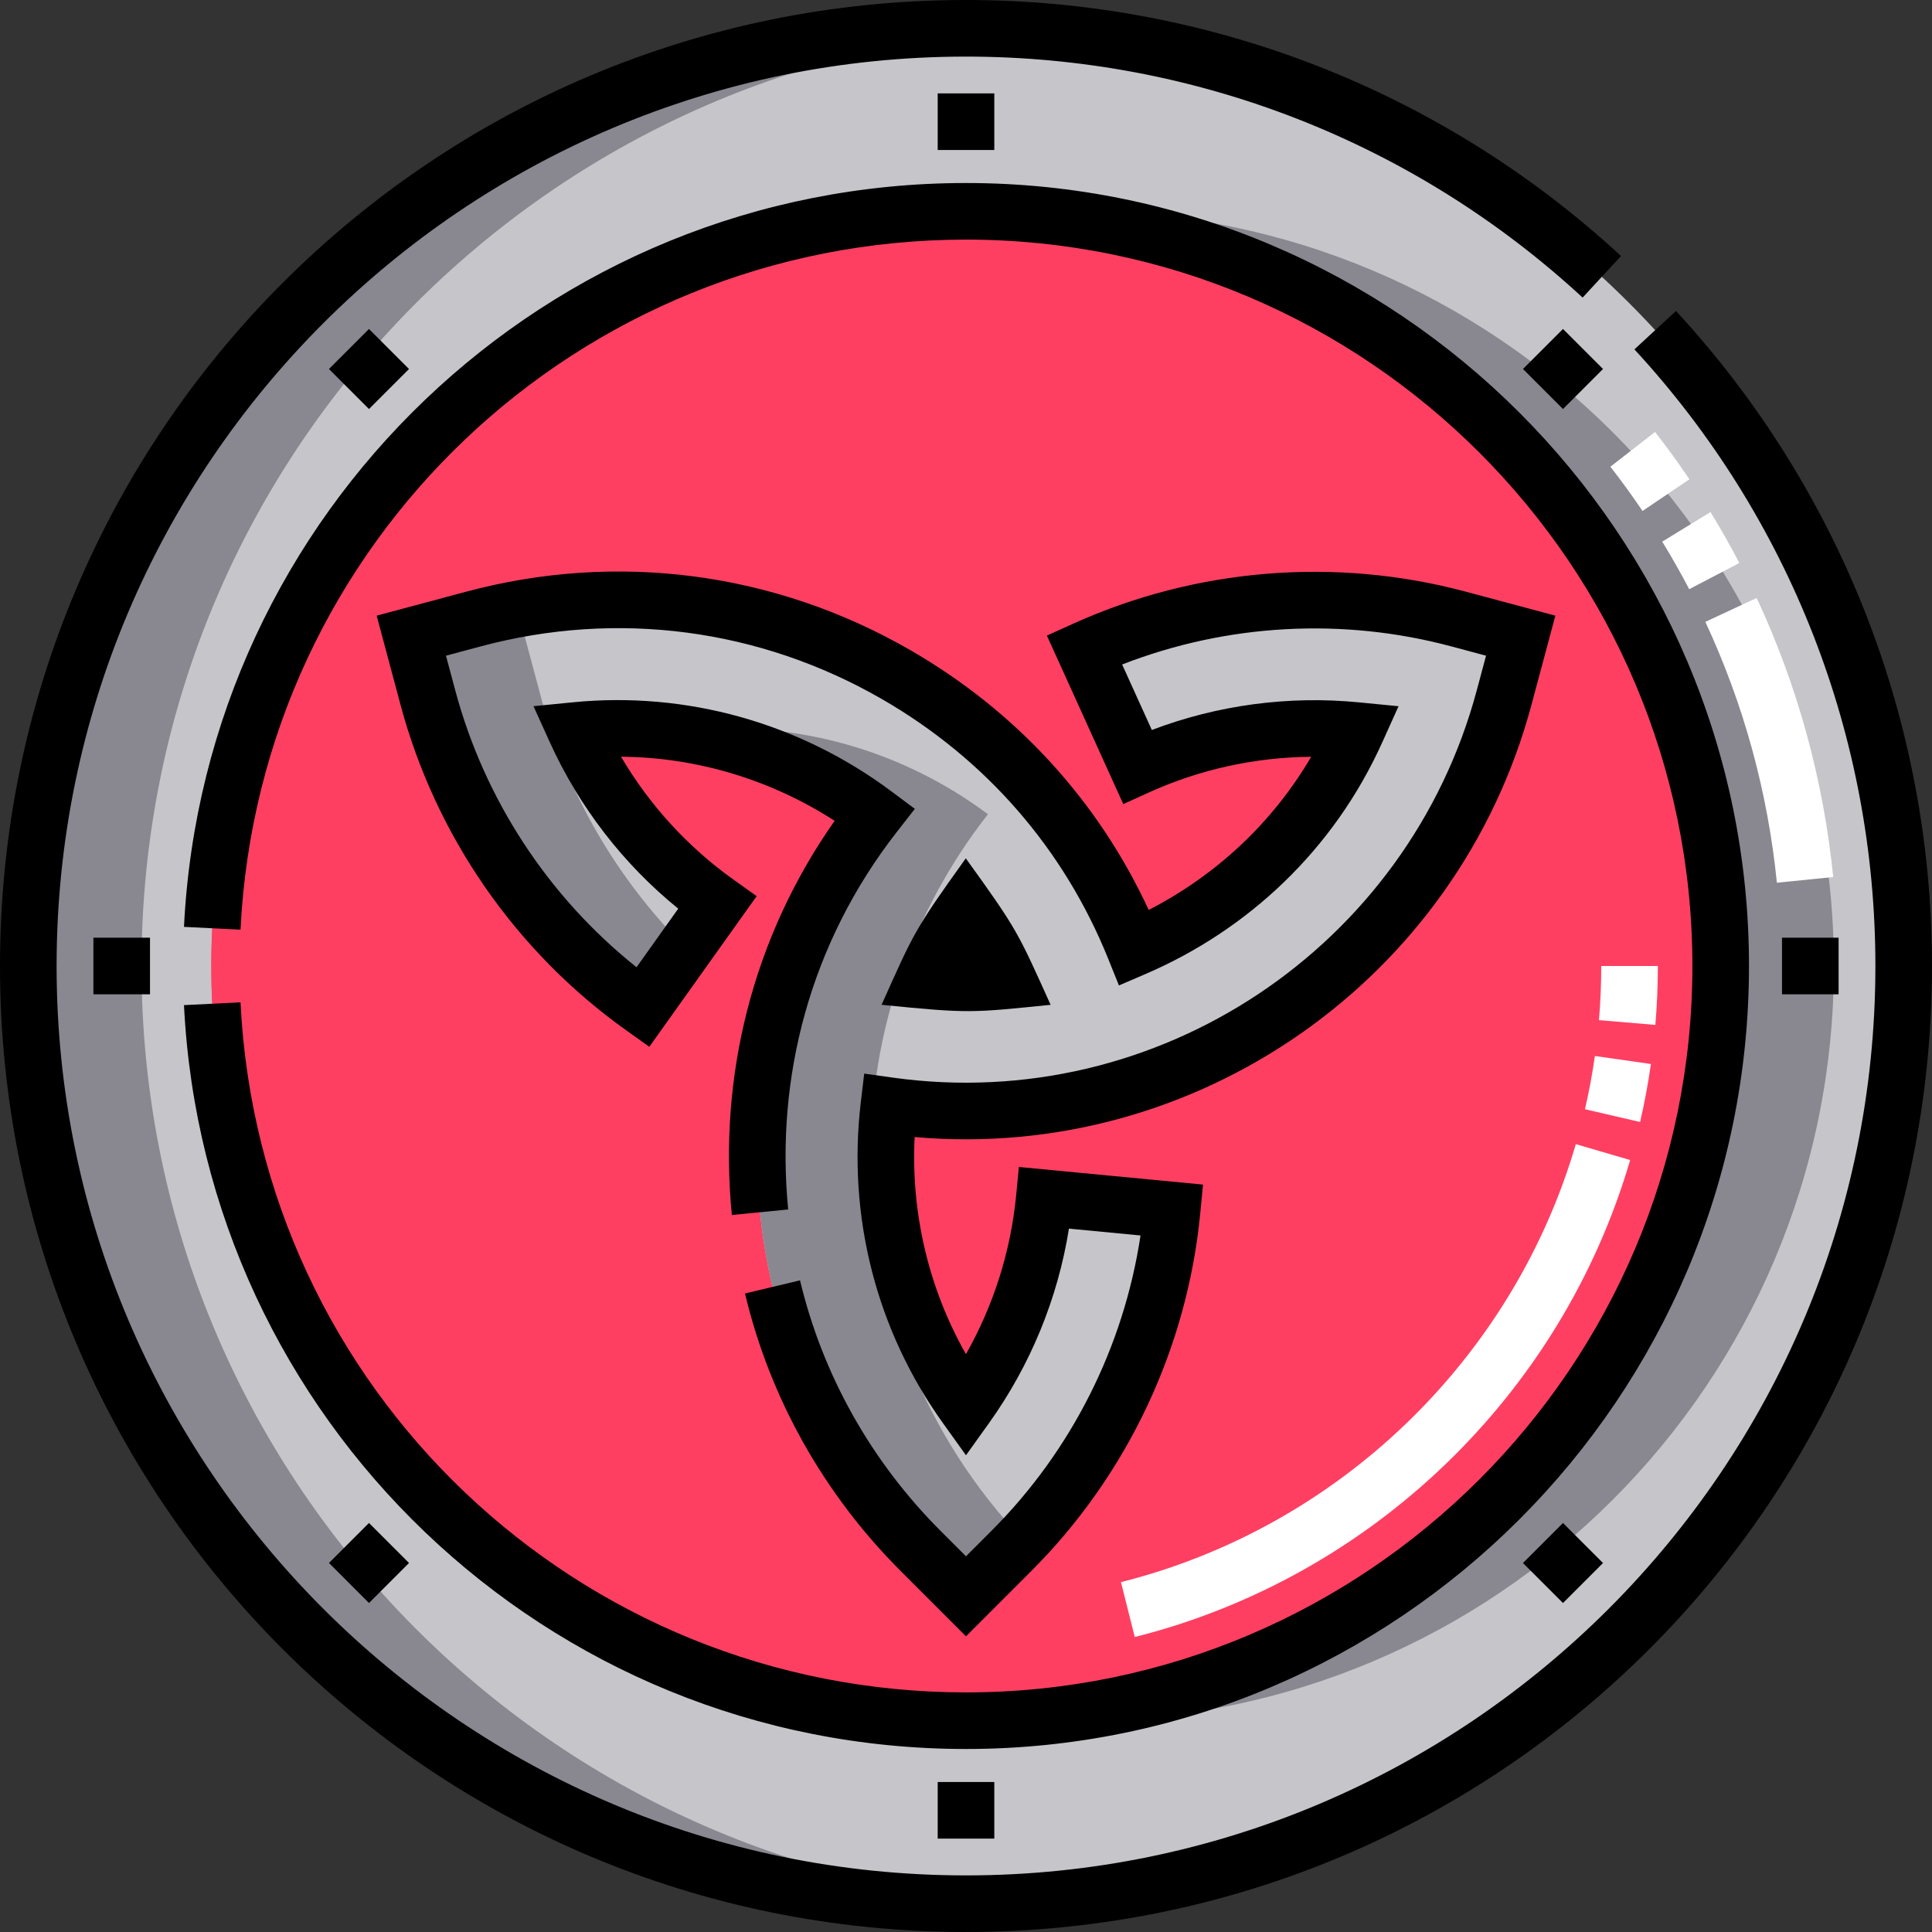
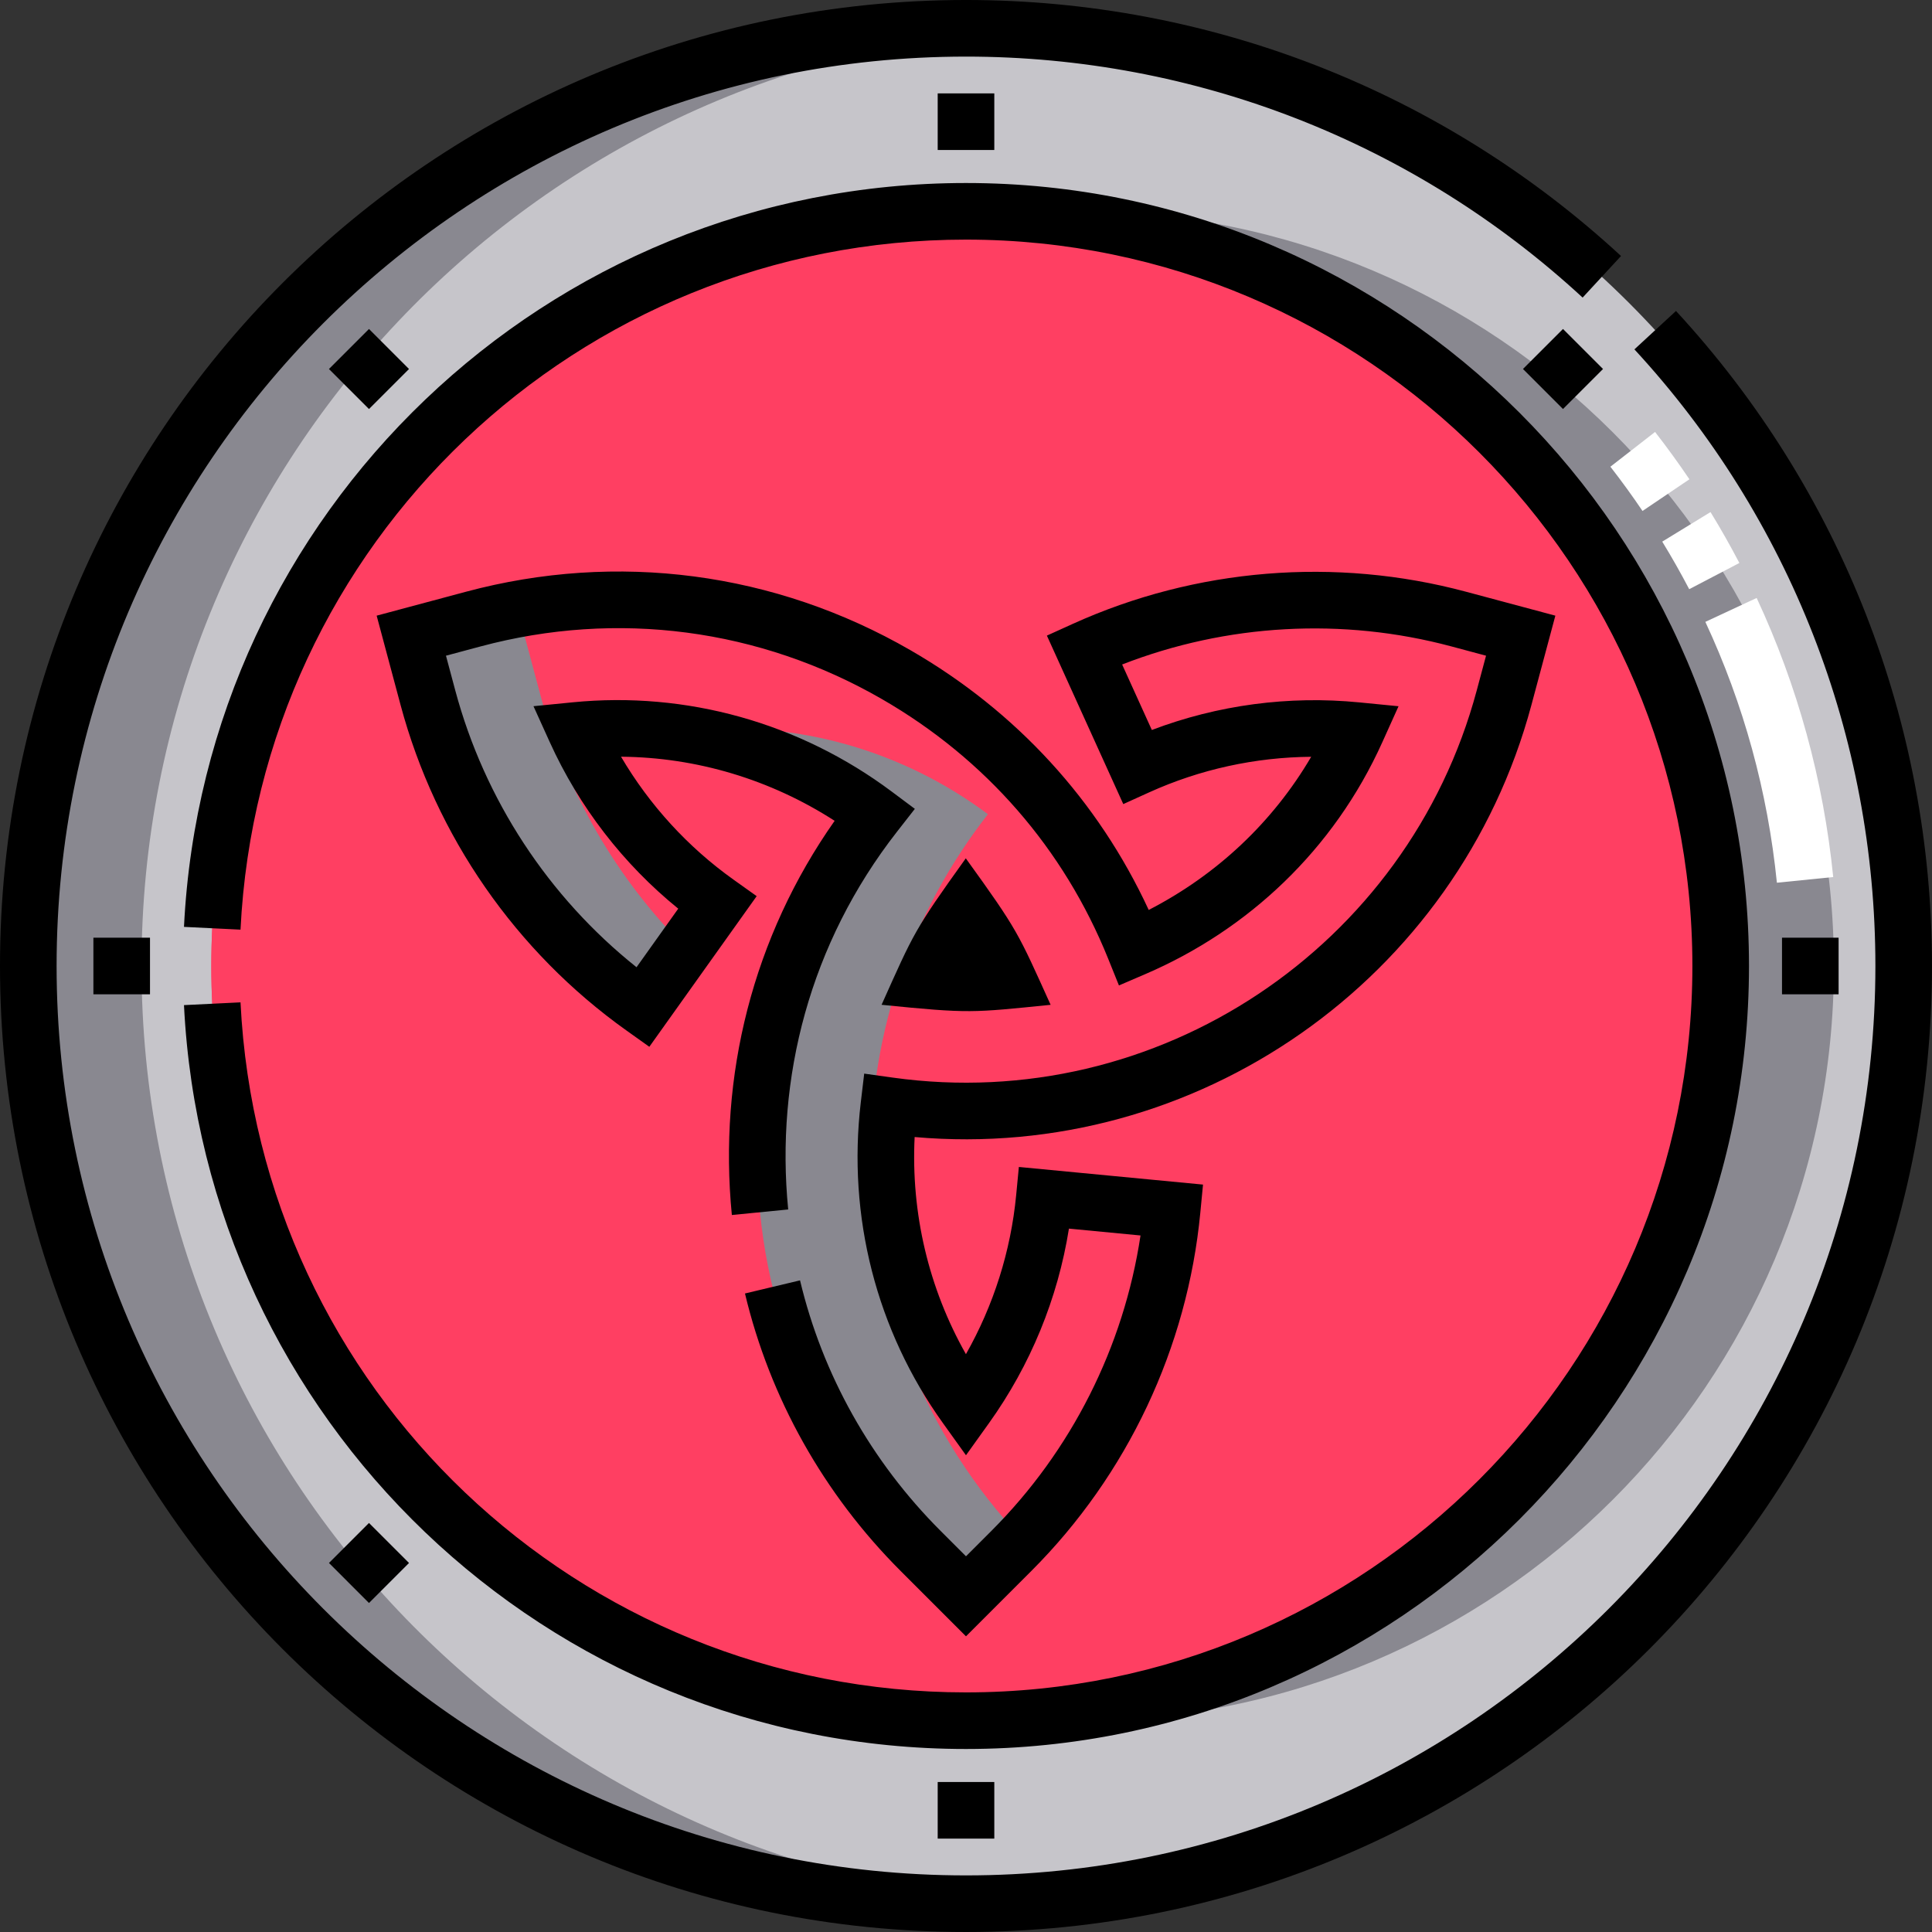
<svg xmlns="http://www.w3.org/2000/svg" viewBox="0 0 512 512">
  <rect x="0" y="0" width="512" height="512" fill="#333333" stroke="none" />
  <path d="m504.5 256c0 137.242-111.258 248.5-248.5 248.5s-248.5-111.258-248.5-248.5 111.258-248.5 248.5-248.5 248.5 111.258 248.5 248.5zm0 0" fill="#c6c5ca" />
  <path d="m486 256c0 110.457-89.543 200-200 200s-200-89.543-200-200 89.543-200 200-200 200 89.543 200 200zm0 0" fill="#898890" />
  <path d="m456 256c0 110.457-89.543 200-200 200s-200-89.543-200-200 89.543-200 200-200 200 89.543 200 200zm0 0" fill="#ff3f62" />
-   <path d="m416.57 164.059c-32.953-8.828-68.184-5.945-99.203 8.121l14.051 30.984c18.211-8.258 38.305-11.504 58.078-9.562-9.711 21.559-25.875 39.496-46.754 51.551-3.949 2.277-8 4.301-12.125 6.078-12.273-30.43-34.199-55.746-63.062-72.41-34.18-19.734-74-24.977-112.121-14.762l-16.434 4.402 4.402 16.434c8.863 33.074 29.078 62.215 56.922 82.055l19.742-27.707c-16.359-11.656-29.297-27.488-37.535-45.66 28.832-2.852 57.004 5.551 79.285 22.199-20.184 25.828-31.125 57.449-31.121 90.746 0 39.469 15.367 76.574 43.277 104.484l12.027 12.027 12.027-12.027c24.215-24.215 39.344-56.297 42.605-90.332l-33.867-3.242c-1.914 19.996-9.156 39.121-20.777 55.344-16.895-23.551-23.699-52.152-20.422-79.777 6.789.945 13.559 1.422 20.273 1.422 65.23 0 125.09-43.598 142.758-109.535l4.402-16.43zm-141.844 95.801c3.047-6.793 6.797-13.344 11.242-19.547 4.367 6.051 8.176 12.586 11.324 19.559-7.469.75-15.023.75-22.566-.012zm0 0" fill="#ff3f62" />
-   <path d="m386.57 164.059c-32.953-8.828-68.184-5.945-99.203 8.121l14.051 30.984c18.211-8.258 38.305-11.504 58.078-9.562-9.711 21.559-25.875 39.496-46.754 51.551-3.949 2.277-8 4.301-12.125 6.078-12.273-30.43-34.199-55.746-63.062-72.41-34.18-19.734-74-24.977-112.121-14.762l-16.434 4.402 4.402 16.434c8.863 33.074 29.078 62.215 56.922 82.055l19.742-27.707c-16.359-11.656-29.297-27.488-37.535-45.66 28.832-2.852 57.004 5.551 79.285 22.199-20.184 25.828-31.125 57.449-31.121 90.746 0 39.469 15.367 76.574 43.277 104.484l12.027 12.027 12.027-12.027c24.215-24.215 39.344-56.297 42.605-90.332l-33.867-3.242c-1.914 19.996-9.156 39.121-20.777 55.344-16.895-23.551-23.699-52.152-20.422-79.777 6.789.945 13.559 1.422 20.273 1.422 65.23 0 125.09-43.598 142.758-109.535l4.402-16.43zm-141.844 95.801c3.047-6.793 6.797-13.344 11.242-19.547 4.367 6.051 8.176 12.586 11.324 19.559-7.469.75-15.023.75-22.566-.012zm0 0" fill="#c6c5ca" />
  <path d="m37.5 256c0-132.207 103.242-240.301 233.5-248.055-4.961-.297-9.965-.445-15-.445-137.242 0-248.5 111.258-248.5 248.5s111.258 248.5 248.5 248.5c5.035 0 10.039-.148 15-.445-130.258-7.754-233.5-115.848-233.5-248.055zm0 0" fill="#898890" />
  <path d="m86 256c0-105.41 81.551-191.773 185-199.445-4.953-.367-9.953-.555-15-.555-110.457 0-200 89.543-200 200s89.543 200 200 200c5.047 0 10.047-.188 15-.555-103.449-7.672-185-94.035-185-199.445zm0 0" fill="#ff3f62" />
  <path d="m230.691 306.527c0-33.301 10.941-64.918 31.121-90.75-22.281-16.645-50.449-25.051-79.285-22.195.172.379.348.758.523 1.133 17.758 3.102 34.473 10.387 48.762 21.062-5.363 6.867-10.07 14.137-14.098 21.742.773.586 1.559 1.16 2.352 1.723l-8.953 12.566c-6.84 17.176-10.422 35.672-10.422 54.719 0 39.469 15.371 76.574 43.277 104.484l12.031 12.027 12.027-12.027c1.008-1.008 1.996-2.027 2.973-3.062-26.027-27.531-40.309-63.379-40.309-101.422zm0 0" fill="#898890" />
  <path d="m143.402 184.895-4.402-16.434 16.43-4.402c7.773-2.082 15.613-3.523 23.465-4.328-17.699-1.824-35.762-.414-53.465 4.328l-16.43 4.402 4.402 16.434c8.863 33.074 29.078 62.215 56.922 82.055l11.293-15.848c-18.203-18.23-31.484-41.086-38.215-66.207zm0 0" fill="#898890" />
  <path d="m248.5 472.25h15v15h-15zm0 0" />
  <path d="m403.605 97.785 10.605-10.605 10.609 10.609-10.609 10.605zm0 0" />
  <path d="m87.18 414.203 10.605-10.605 10.609 10.605-10.609 10.609zm0 0" />
  <path d="m472.25 248.5h15v15h-15zm0 0" />
  <path d="m24.75 248.5h15v15h-15zm0 0" />
-   <path d="m403.602 414.215 10.609-10.605 10.605 10.605-10.605 10.605zm0 0" />
  <path d="m87.176 97.793 10.609-10.609 10.605 10.609-10.605 10.605zm0 0" />
  <path d="m248.5 24.75h15v15h-15zm0 0" />
  <path d="m444.156 82.41-11.02 10.176c41.18 44.617 63.863 102.652 63.863 163.414 0 132.887-108.113 241-241 241s-241-108.113-241-241 108.113-241 241-241c60.762 0 118.797 22.684 163.414 63.863l10.176-11.02c-47.398-43.75-109.047-67.844-173.59-67.844-141.492 0-256 114.496-256 256 0 141.492 114.496 256 256 256 141.492 0 256-114.496 256-256 0-64.543-24.094-126.191-67.844-173.59zm0 0" />
  <path d="m256 48.5c-111.301 0-201.844 87.449-207.242 197.133l14.98.734c5.047-102.543 89.5-182.867 192.262-182.867 106.145 0 192.5 86.355 192.5 192.5s-86.355 192.5-192.5 192.5c-102.762 0-187.215-80.324-192.262-182.867l-14.98.734c5.395 109.609 95.879 197.133 207.242 197.133 114.414 0 207.5-93.086 207.5-207.5s-93.086-207.5-207.5-207.5zm0 0" />
  <path d="m278.426 266.289c-8.652-19.145-8.664-19.68-22.48-38.82-13.711 19.125-13.719 19.637-22.32 38.812 23.469 2.363 23.914 2.105 44.801.008zm0 0" />
  <path d="m304.422 241.148c-13.402-28.957-35.094-52.645-63.117-68.824-35.914-20.734-77.754-26.242-117.812-15.508l-23.676 6.34 6.34 23.68c9.316 34.754 30.559 65.375 59.816 86.223l6.105 4.352 28.449-39.922-6.109-4.355c-12.121-8.637-22.293-19.773-29.84-32.598 20.027.168 39.613 6.031 56.609 16.988-21.664 30.789-30.863 67.586-27.238 104.465l14.93-1.469c-3.418-34.785 5.699-70.496 28.848-100.125l4.719-6.039-6.141-4.586c-24.402-18.23-54.414-26.625-84.512-23.652l-10.414 1.031 4.32 9.531c7.797 17.191 19.488 32.316 34.043 44.125l-11.055 15.52c-23.336-18.605-40.277-44.398-48.039-73.371l-2.461-9.188 9.188-2.461c36.188-9.695 73.988-4.723 106.434 14.012 27.406 15.824 48.102 39.586 59.855 68.719l2.867 7.117 7.051-3.031c27.117-11.672 49.883-32.863 62.754-61.438l4.293-9.523-10.398-1.02c-18.691-1.84-37.551.688-54.98 7.312l-7.871-17.355c27.699-10.793 58.398-12.523 87.25-4.793l9.188 2.461-2.461 9.188c-18.215 67.98-84.547 112.414-154.75 102.625l-7.582-1.059-.902 7.602c-3.59 30.254 4.141 60.453 21.777 85.031l6.098 8.504 6.094-8.508c10.988-15.352 18.246-33.039 21.191-51.551l18.969 1.816c-4.445 29.516-18.312 57.082-39.523 78.293l-6.727 6.727-6.727-6.727c-18.41-18.41-31.289-41.367-37.254-66.395l-14.59 3.477c6.605 27.727 20.867 53.152 41.238 73.523l17.332 17.332 17.332-17.332c25.441-25.441 41.34-59.152 44.766-94.914l.715-7.469-48.801-4.672-.715 7.469c-1.418 14.816-5.977 29.195-13.312 42.145-9.871-17.434-14.59-37.34-13.594-57.543 74.645 6.602 143.945-41.699 163.453-114.492l6.344-23.68-23.676-6.34c-34.625-9.281-71.645-6.246-104.242 8.531l-6.832 3.098 20.246 44.648 6.832-3.098c13.488-6.117 28.148-9.32 42.965-9.438-10.133 17.297-24.977 31.281-43.059 40.59zm0 0" />
  <g fill="#fff">
-     <path d="m300.723 433.828-3.66-14.547c57.648-14.504 103.84-58.98 120.547-116.07l14.398 4.215c-18.195 62.172-68.5 110.605-131.285 126.402zm133.922-136.488-14.613-3.383c1.074-4.633 1.957-9.379 2.633-14.105l14.848 2.117c-.734 5.148-1.699 10.32-2.867 15.371zm4.043-25.73-14.945-1.266c.402-4.742.605-9.57.605-14.344h15c0 5.195-.223 10.445-.66 15.609zm0 0" />
    <path d="m470.895 233.93c-2.43-24.09-8.809-47.352-18.961-69.129l13.598-6.336c10.863 23.309 17.691 48.191 20.289 73.961zm-23.238-77.789c-2.23-4.262-4.633-8.504-7.145-12.605l12.793-7.832c2.688 4.391 5.262 8.93 7.645 13.492zm-12.375-20.73c-2.684-3.977-5.547-7.922-8.512-11.73l11.84-9.211c3.168 4.07 6.23 8.293 9.105 12.543zm0 0" />
  </g>
</svg>